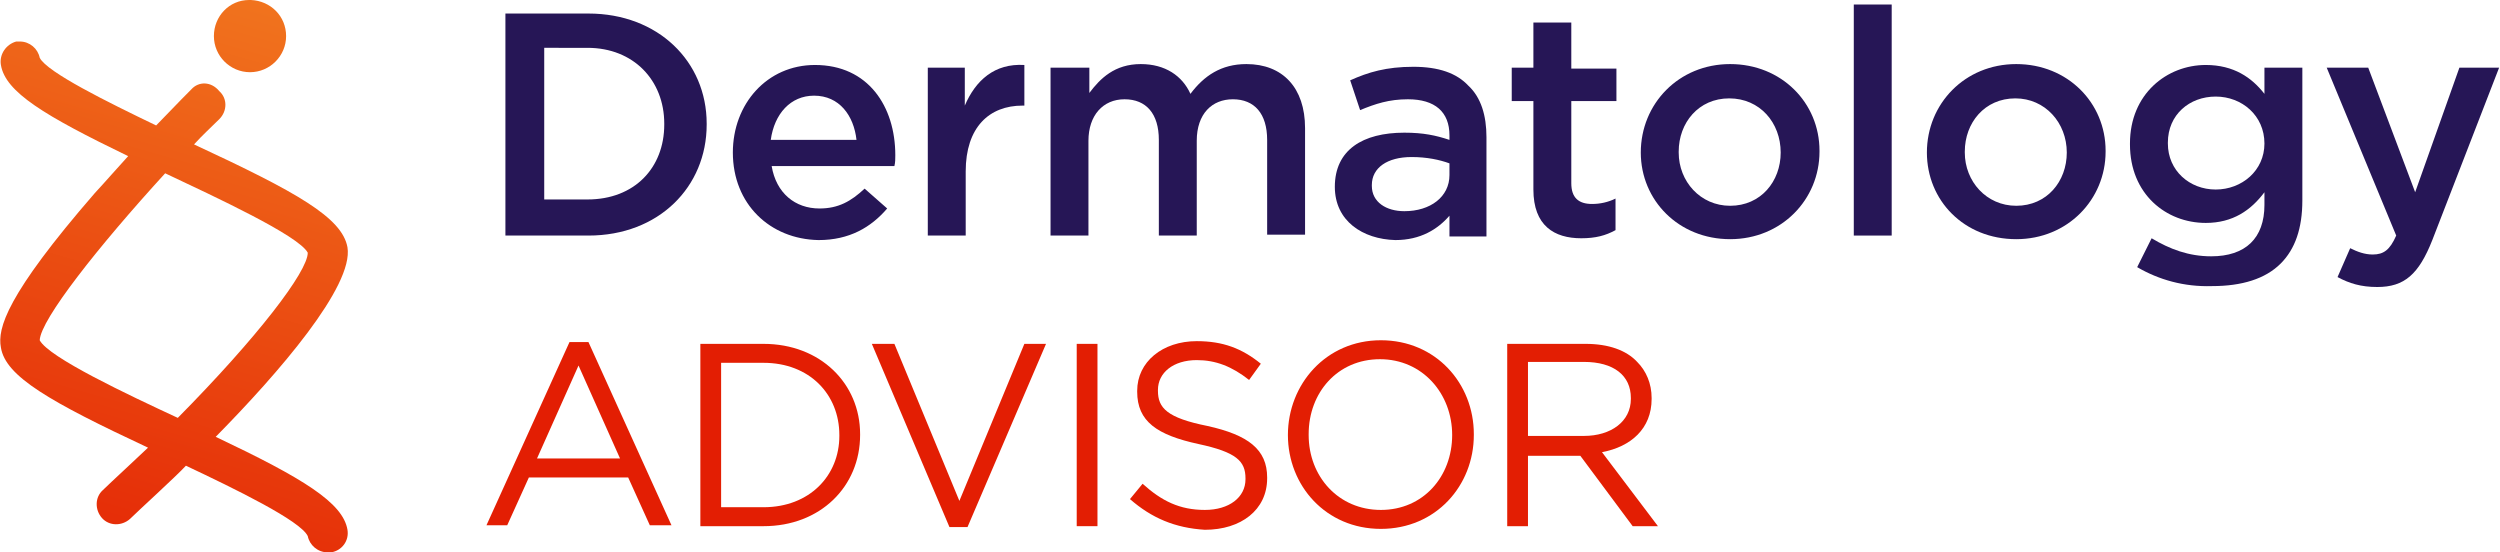
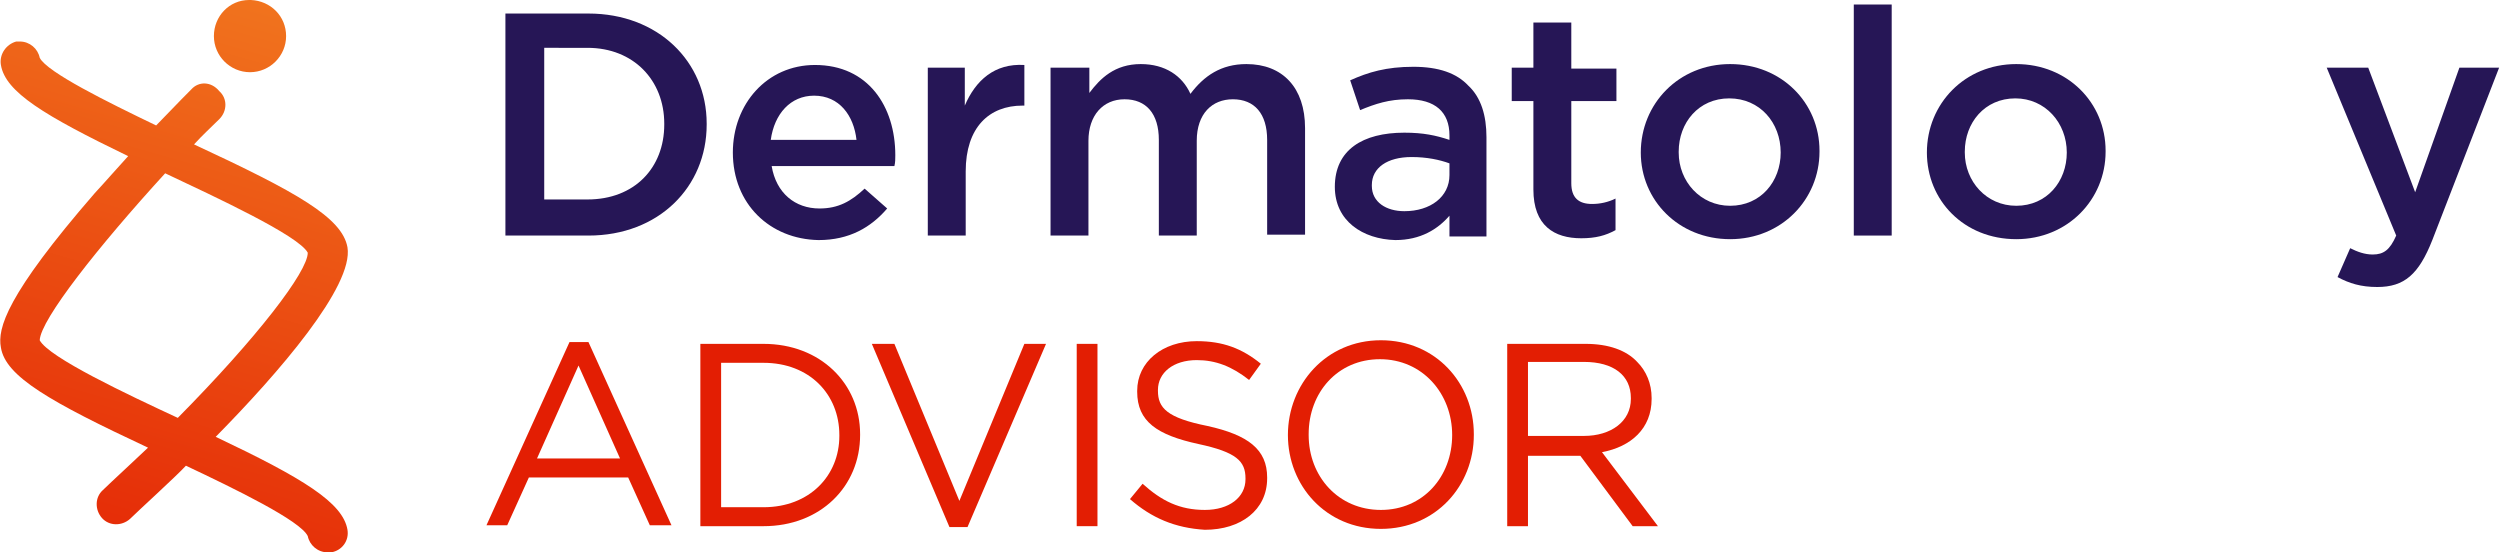
<svg xmlns="http://www.w3.org/2000/svg" version="1.1" id="Layer_1" x="0px" y="0px" viewBox="0 0 277 61.2" style="enable-background:new 0 0 277 61.2;" xml:space="preserve">
  <style type="text/css"> .st0{fill:#261656;} .st1{fill:#E31E03;} .st2{fill:none;} .st3{fill:url(#SVGID_1_);} .st4{fill:url(#SVGID_00000052092165466711965350000006370704997221382543_);} </style>
  <g>
    <path class="st0" d="M56,1.5h9.2c7.7,0,13.1,5.3,13.1,12.2v0.1c0,6.9-5.3,12.3-13.1,12.3H56V1.5z M60.3,5.4v16.7h4.8 c5.2,0,8.5-3.5,8.5-8.3v-0.1c0-4.8-3.4-8.4-8.5-8.4H60.3z" />
    <path class="st0" d="M81.2,16.9L81.2,16.9c0-5.4,3.8-9.7,9.1-9.7c5.9,0,8.9,4.6,8.9,10c0,0.4,0,0.8-0.1,1.2H85.5 c0.5,3,2.6,4.7,5.3,4.7c2.1,0,3.5-0.8,5-2.2l2.5,2.2c-1.8,2.1-4.2,3.5-7.6,3.5C85.3,26.5,81.2,22.6,81.2,16.9z M94.9,15.5 c-0.3-2.7-1.9-4.9-4.7-4.9c-2.6,0-4.4,2-4.8,4.9H94.9z" />
    <path class="st0" d="M102.7,7.5h4.2v4.2c1.2-2.8,3.3-4.7,6.6-4.5v4.5h-0.2c-3.7,0-6.3,2.4-6.3,7.3v7.1h-4.2V7.5z" />
    <path class="st0" d="M116.5,7.5h4.2v2.8c1.2-1.6,2.8-3.2,5.7-3.2c2.7,0,4.6,1.3,5.5,3.3c1.5-2,3.4-3.3,6.2-3.3c4,0,6.5,2.6,6.5,7.1 v11.8h-4.2V15.5c0-2.9-1.4-4.5-3.8-4.5c-2.3,0-4,1.6-4,4.6v10.5h-4.2V15.5c0-2.9-1.4-4.5-3.8-4.5c-2.4,0-4,1.8-4,4.6v10.5h-4.2V7.5 z" />
    <path class="st0" d="M147.9,20.7L147.9,20.7c0-4.1,3.1-6,7.7-6c2.1,0,3.5,0.3,5,0.8V15c0-2.6-1.6-4-4.6-4c-2.1,0-3.6,0.5-5.3,1.2 l-1.1-3.3c2-0.9,4-1.5,7-1.5c2.8,0,4.8,0.7,6.1,2.1c1.4,1.3,2,3.3,2,5.7v11h-4.1v-2.3c-1.3,1.5-3.2,2.7-6,2.7 C151,26.5,147.9,24.5,147.9,20.7z M160.6,19.4v-1.3c-1.1-0.4-2.5-0.7-4.2-0.7c-2.7,0-4.4,1.2-4.4,3.1v0.1c0,1.8,1.6,2.8,3.6,2.8 C158.5,23.4,160.6,21.8,160.6,19.4z" />
    <path class="st0" d="M169.9,21v-9.8h-2.4V7.5h2.4V2.5h4.2v5.1h5v3.6h-5v9.1c0,1.6,0.8,2.3,2.3,2.3c0.9,0,1.8-0.2,2.6-0.6v3.5 c-1.1,0.6-2.2,0.9-3.8,0.9C172.2,26.4,169.9,25,169.9,21z" />
    <path class="st0" d="M181.8,16.9L181.8,16.9c0-5.4,4.2-9.8,9.9-9.8c5.7,0,9.9,4.3,9.9,9.6v0.1c0,5.3-4.2,9.7-9.9,9.7 C186,26.5,181.8,22.2,181.8,16.9z M197.3,16.9L197.3,16.9c0-3.3-2.3-6-5.7-6c-3.4,0-5.6,2.7-5.6,5.9v0.1c0,3.2,2.4,5.9,5.7,5.9 C195.1,22.8,197.3,20.1,197.3,16.9z" />
    <path class="st0" d="M205.4,0.5h4.2v25.6h-4.2V0.5z" />
    <path class="st0" d="M213.5,16.9L213.5,16.9c0-5.4,4.2-9.8,9.9-9.8s9.9,4.3,9.9,9.6v0.1c0,5.3-4.2,9.7-9.9,9.7 C217.6,26.5,213.5,22.2,213.5,16.9z M229,16.9L229,16.9c0-3.3-2.4-6-5.7-6c-3.4,0-5.6,2.7-5.6,5.9v0.1c0,3.2,2.4,5.9,5.7,5.9 C226.8,22.8,229,20.1,229,16.9z" />
-     <path class="st0" d="M236.8,29.6l1.6-3.2c2,1.2,4.1,2,6.6,2c3.8,0,5.9-2,5.9-5.7v-1.4c-1.5,2-3.5,3.4-6.5,3.4 c-4.4,0-8.4-3.2-8.4-8.7v-0.1c0-5.5,4.1-8.7,8.4-8.7c3.1,0,5.1,1.4,6.5,3.2V7.5h4.2v14.7c0,3.1-0.8,5.4-2.4,7 c-1.7,1.7-4.3,2.5-7.6,2.5C242,31.8,239.2,31,236.8,29.6z M250.9,15.9L250.9,15.9c0-3.1-2.5-5.2-5.4-5.2c-2.9,0-5.3,2-5.3,5.1v0.1 c0,3,2.4,5.1,5.3,5.1C248.4,21,250.9,18.9,250.9,15.9z" />
    <path class="st0" d="M272.5,7.5h4.4l-7.4,19.1c-1.5,3.8-3.1,5.2-6.1,5.2c-1.8,0-3.1-0.4-4.4-1.1l1.4-3.2c0.8,0.4,1.6,0.7,2.5,0.7 c1.2,0,1.9-0.5,2.6-2.1l-7.7-18.6h4.6l5.2,13.8L272.5,7.5z" />
  </g>
  <g>
    <path class="st1" d="M63.1,37.9h2.1l9.2,20.3H72l-2.4-5.3h-11l-2.4,5.3h-2.3L63.1,37.9z M68.7,50.8l-4.6-10.3l-4.6,10.3H68.7z" />
    <path class="st1" d="M77.6,38.1h7c6.3,0,10.7,4.4,10.7,10v0.1c0,5.7-4.4,10.1-10.7,10.1h-7V38.1z M79.9,40.2v16h4.7 c5.1,0,8.4-3.5,8.4-7.9v-0.1c0-4.5-3.3-8-8.4-8H79.9z" />
    <path class="st1" d="M96.6,38.1h2.5l7.2,17.4l7.2-17.4h2.4l-8.7,20.3h-2L96.6,38.1z" />
    <path class="st1" d="M119.3,38.1h2.3v20.2h-2.3V38.1z" />
    <path class="st1" d="M125.2,55.3l1.4-1.7c2.1,1.9,4.1,2.9,6.9,2.9c2.7,0,4.5-1.4,4.5-3.4V53c0-1.9-1-2.9-5.2-3.8 c-4.6-1-6.8-2.5-6.8-5.8v-0.1c0-3.2,2.8-5.5,6.6-5.5c2.9,0,5,0.8,7.1,2.5l-1.3,1.8c-1.9-1.5-3.7-2.2-5.8-2.2 c-2.6,0-4.3,1.4-4.3,3.3v0.1c0,1.9,1,3,5.5,3.9c4.5,1,6.6,2.6,6.6,5.7v0.1c0,3.5-2.9,5.7-6.9,5.7C130.2,58.5,127.6,57.4,125.2,55.3 z" />
    <path class="st1" d="M142.7,48.2L142.7,48.2c0-5.6,4.2-10.5,10.3-10.5c6.1,0,10.3,4.8,10.3,10.4v0.1c0,5.6-4.2,10.4-10.3,10.4 S142.7,53.8,142.7,48.2z M160.9,48.2L160.9,48.2c0-4.6-3.3-8.4-8-8.4s-7.9,3.7-7.9,8.3v0.1c0,4.6,3.3,8.3,8,8.3 S160.9,52.8,160.9,48.2z" />
    <path class="st1" d="M167,38.1h8.7c2.5,0,4.5,0.7,5.7,2c1,1,1.6,2.4,1.6,4v0.1c0,3.3-2.3,5.3-5.5,5.9l6.2,8.2h-2.8l-5.8-7.8h-5.8 v7.8H167V38.1z M175.5,48.3c3,0,5.2-1.6,5.2-4.1v-0.1c0-2.5-1.9-4-5.2-4h-6.2v8.2H175.5z" />
  </g>
  <g>
    <path class="st2" d="M18.4,19.2C18.4,19.2,18.3,19.2,18.4,19.2c-7.5,8-13.9,16.2-13.9,18.5c1,1.9,9.7,6,15.3,8.6 c8.8-8.9,14.4-16.2,14.4-18.2C33.1,26.2,23.9,21.8,18.4,19.2z" />
    <linearGradient id="SVGID_1_" gradientUnits="userSpaceOnUse" x1="-161.42" y1="430.928" x2="-160.537" y2="430.928" gradientTransform="matrix(-24.95 87.01 87.01 24.95 -41491.863 3287.062)">
      <stop offset="0" style="stop-color:#F27B20" />
      <stop offset="1" style="stop-color:#E31E03" />
    </linearGradient>
    <path class="st3" d="M23.7,4c0,2.2,1.8,4,4,4c2.2,0,4-1.8,4-4c0-2.2-1.7-3.9-3.9-4h-0.2C25.4,0,23.7,1.8,23.7,4z" />
    <linearGradient id="SVGID_00000109735667942206142280000001149069164359309738_" gradientUnits="userSpaceOnUse" x1="-161.42" y1="430.927" x2="-160.537" y2="430.927" gradientTransform="matrix(-24.95 87.01 87.01 24.95 -41491.863 3287.062)">
      <stop offset="0" style="stop-color:#F27B20" />
      <stop offset="1" style="stop-color:#E31E03" />
    </linearGradient>
    <path style="fill:url(#SVGID_00000109735667942206142280000001149069164359309738_);" d="M36.7,61.2c1.2-0.2,2-1.3,1.8-2.5 c-0.5-3-4.9-5.7-14.6-10.3c7-7.1,15.3-16.7,14.6-21c-0.6-3.3-5.6-6.1-17-11.4c0.9-1,1.9-1.9,2.8-2.8c0.9-0.9,0.9-2.3,0-3.1 C23.4,9,22,9,21.2,9.9c0,0-1.6,1.6-3.9,4C11.9,11.3,5.2,8,4.4,6.4c-0.2-1-1.1-1.8-2.2-1.8c-0.1,0-0.2,0-0.4,0 C0.7,4.9-0.1,6,0.1,7.2c0.5,3,4.8,5.6,14.1,10.1c-1.2,1.3-2.4,2.7-3.7,4.1C0.7,32.7-0.3,36.4,0.1,38.5c0.5,3.2,5.4,6,16.3,11.1 c-0.5,0.5-4.4,4.1-5,4.7c-0.9,0.8-0.9,2.2-0.1,3.1c0.8,0.9,2.2,0.9,3.1,0.1c0.8-0.8,5.2-4.8,6.2-5.9c5.5,2.6,12.7,6.1,13.5,7.8 c0.2,1,1.1,1.8,2.2,1.8C36.5,61.2,36.6,61.2,36.7,61.2z M4.4,6.5L4.4,6.5L4.4,6.5z M19.7,46.3c-5.6-2.6-14.3-6.7-15.3-8.6 c0.1-2.3,6.5-10.4,13.9-18.5c0,0,0,0,0,0c5.5,2.6,14.8,6.9,15.8,8.8C34.1,30.1,28.5,37.4,19.7,46.3z M34.2,59.4L34.2,59.4 L34.2,59.4z" />
  </g>
</svg>